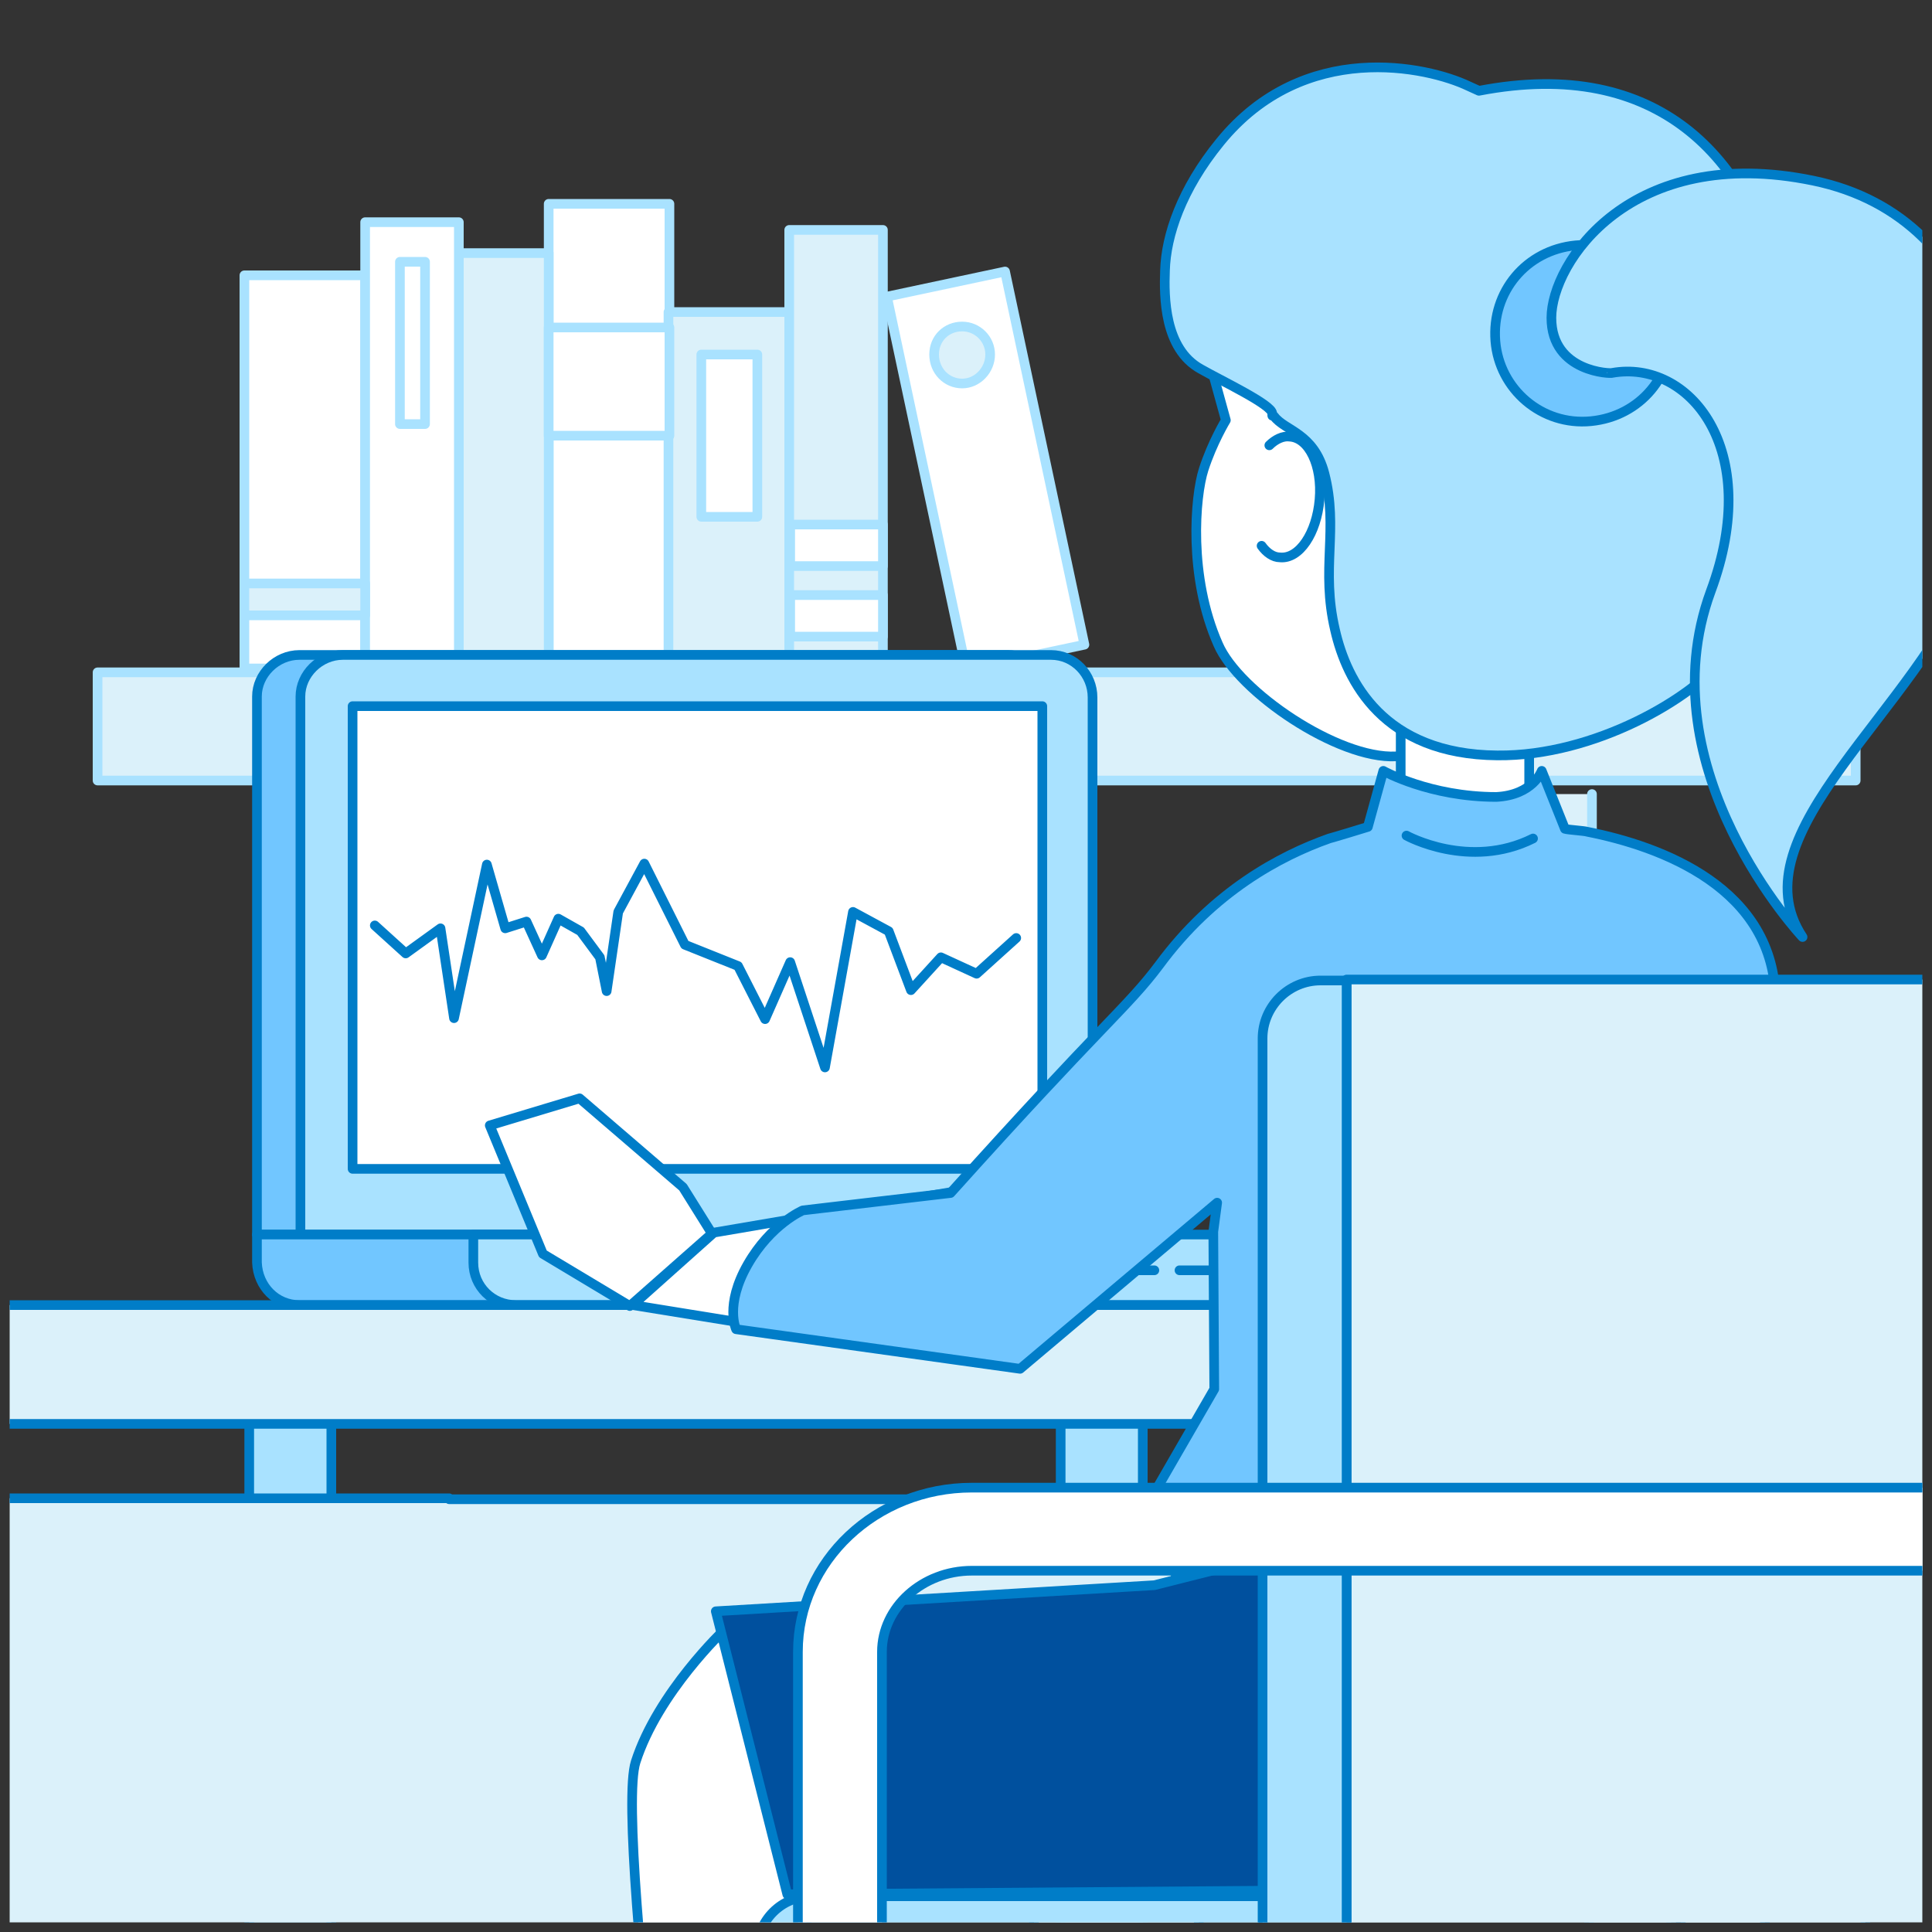
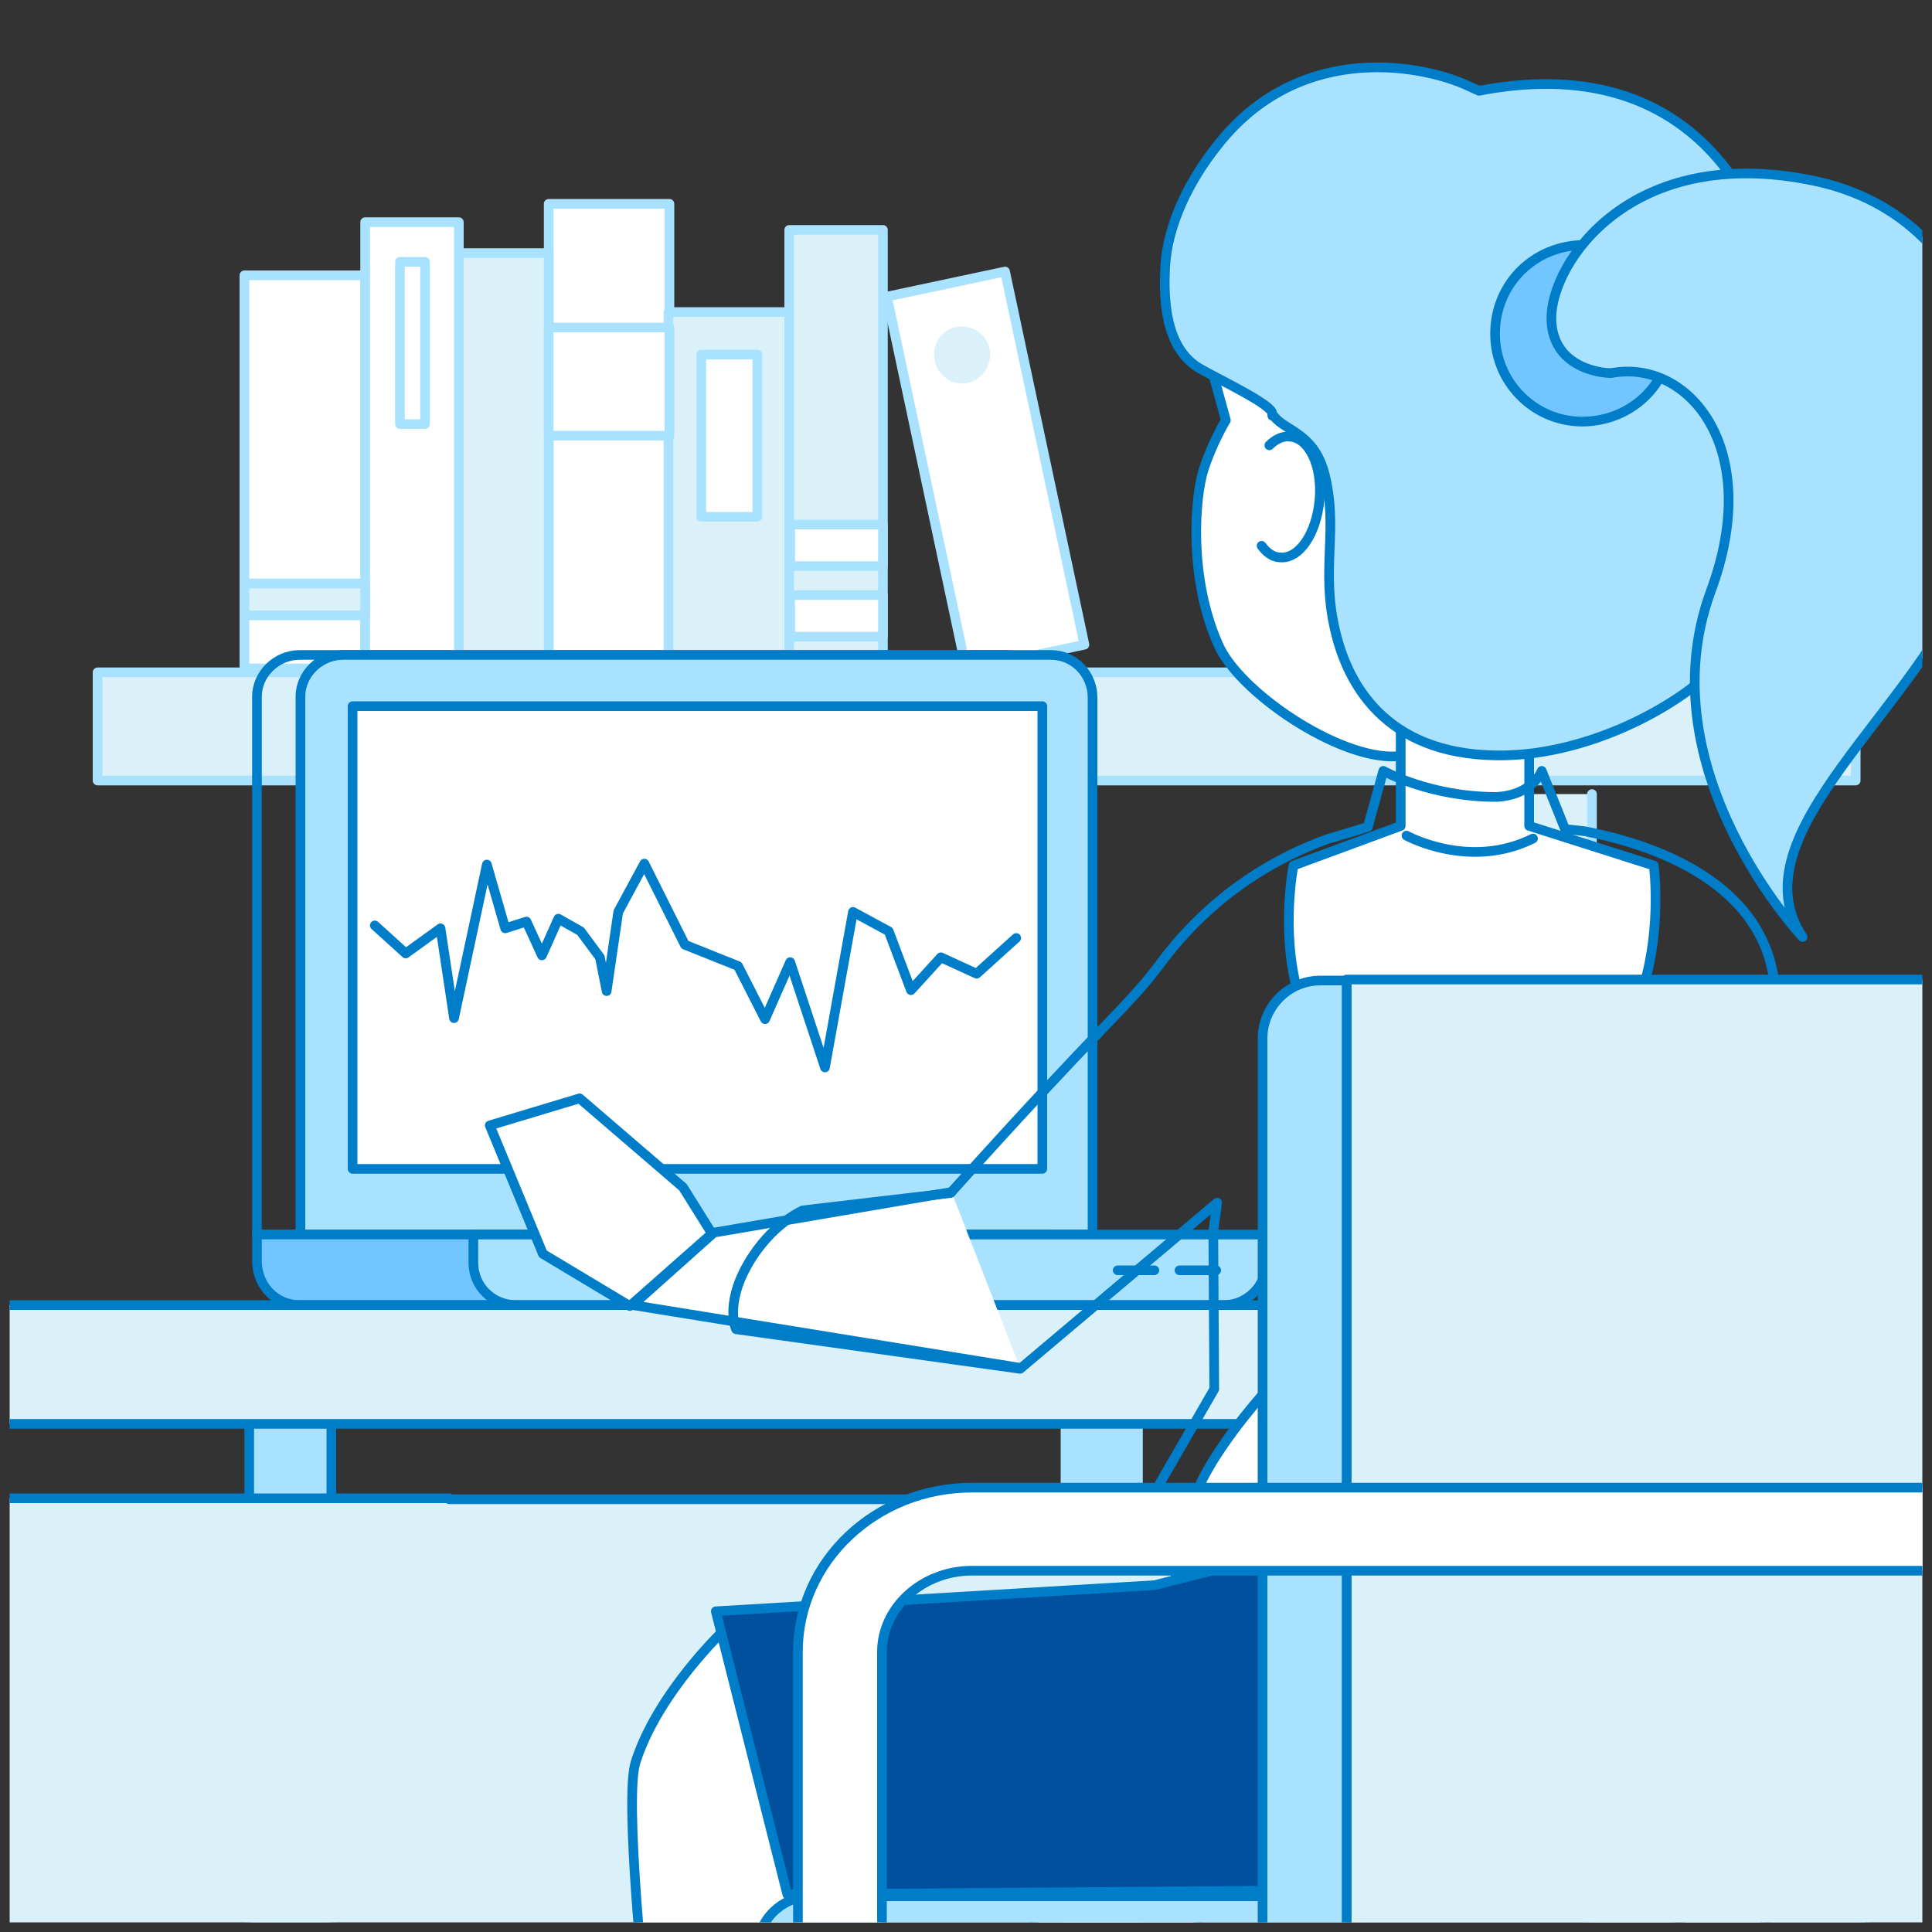
<svg xmlns="http://www.w3.org/2000/svg" xmlns:xlink="http://www.w3.org/1999/xlink" version="1.1" id="Layer_1" x="0px" y="0px" viewBox="0 0 200 200" style="enable-background:new 0 0 200 200;" xml:space="preserve">
  <rect x="0" y="0" width="200" height="200" fill="#333333" stroke="none" />
  <style type="text/css">
	.st0{fill:#DBF1FA;}
	.st1{fill:none;stroke:#A9E2FF;stroke-linecap:round;stroke-linejoin:round;}
	.st2{fill:#FFFFFF;}
	.st3{fill:none;stroke:#007DC8;stroke-linecap:round;stroke-linejoin:round;}
	.st4{fill:#71C6FF;}
	.st5{fill:#A9E2FF;}
	.st6{clip-path:url(#SVGID_00000046303726790356580190000014016798335346213786_);}
	.st7{fill:none;stroke:#007DC8;stroke-miterlimit:10;}
	.st8{fill:#00509E;}
</style>
  <g id="_65">
    <rect x="10.1" y="69.6" class="st0" width="182" height="11.2" />
    <rect x="10.1" y="69.6" class="st1" width="182" height="11.2" />
    <path class="st0" d="M152.2,82.2v11.2c0,3.4,2.8,6.3,6.3,6.3s6.3-2.8,6.3-6.3V82.2" />
    <path class="st1" d="M152.2,82.2v11.2c0,3.4,2.8,6.3,6.3,6.3s6.3-2.8,6.3-6.3V82.2" />
    <path class="st0" d="M37.1,82.2v11.2c0,3.4,2.8,6.3,6.3,6.3s6.3-2.8,6.3-6.3V82.2" />
    <path class="st1" d="M37.1,82.2v11.2c0,3.4,2.8,6.3,6.3,6.3s6.3-2.8,6.3-6.3V82.2" />
    <rect x="56.8" y="21.1" class="st2" width="12.5" height="48" />
    <rect x="56.8" y="21.1" class="st1" width="12.5" height="48" />
    <rect x="25.3" y="28.5" class="st2" width="12.5" height="40.7" />
    <rect x="25.3" y="28.5" class="st1" width="12.5" height="40.7" />
    <rect x="47.1" y="26.2" class="st0" width="9.7" height="43" />
    <rect x="47.1" y="26.2" class="st1" width="9.7" height="43" />
    <rect x="37.8" y="23" class="st2" width="9.7" height="46.2" />
    <rect x="37.8" y="23" class="st1" width="9.7" height="46.2" />
    <rect x="69.2" y="32.3" class="st0" width="12.5" height="36.9" />
    <rect x="69.2" y="32.3" class="st1" width="12.5" height="36.9" />
    <rect x="81.7" y="23.8" class="st0" width="9.7" height="45.4" />
    <rect x="81.7" y="23.8" class="st1" width="9.7" height="45.4" />
    <rect x="95.8" y="29" transform="matrix(0.978 -0.208 0.208 0.978 -7.907 22.272)" class="st2" width="12.5" height="39.5" />
    <rect x="95.8" y="29" transform="matrix(0.978 -0.208 0.208 0.978 -7.907 22.272)" class="st1" width="12.5" height="39.5" />
    <rect x="41.4" y="27.1" class="st2" width="2.6" height="16.8" />
    <rect x="41.4" y="27.1" class="st1" width="2.6" height="16.8" />
    <rect x="72.6" y="36.7" class="st2" width="5.8" height="16.8" />
    <rect x="72.6" y="36.7" class="st1" width="5.8" height="16.8" />
    <rect x="25.3" y="60.4" class="st0" width="12.5" height="3.3" />
    <rect x="25.3" y="60.4" class="st1" width="12.5" height="3.3" />
    <rect x="56.8" y="33.9" class="st2" width="12.5" height="11.2" />
    <rect x="56.8" y="33.9" class="st1" width="12.5" height="11.2" />
    <rect x="81.8" y="61.6" class="st2" width="9.6" height="4.3" />
    <rect x="81.8" y="61.6" class="st1" width="9.6" height="4.3" />
    <rect x="81.8" y="54.3" class="st2" width="9.6" height="4.3" />
    <rect x="81.8" y="54.3" class="st1" width="9.6" height="4.3" />
    <path class="st0" d="M102.5,36.7c0,1.6-1.3,3-2.9,3s-2.9-1.3-2.9-3s1.3-2.9,2.9-2.9S102.5,35.1,102.5,36.7" />
-     <path class="st1" d="M102.5,36.7c0,1.6-1.3,3-2.9,3s-2.9-1.3-2.9-3s1.3-2.9,2.9-2.9S102.5,35.1,102.5,36.7z" />
    <line class="st3" x1="21.9" y1="174.1" x2="184.8" y2="174.1" />
-     <path class="st4" d="M104.3,67.8H31c-2.4,0-4.4,2-4.4,4.3v55.7h82V72.2C108.7,69.8,106.7,67.8,104.3,67.8" />
    <path class="st3" d="M104.3,67.8H31c-2.4,0-4.4,2-4.4,4.3v55.7h82V72.2C108.7,69.8,106.7,67.8,104.3,67.8L104.3,67.8z" />
    <path class="st5" d="M108.8,67.8H35.5c-2.4,0-4.4,2-4.4,4.3v55.7h82V72.2C113.1,69.8,111.2,67.8,108.8,67.8" />
    <path class="st3" d="M108.8,67.8H35.5c-2.4,0-4.4,2-4.4,4.3v55.7h82V72.2C113.1,69.8,111.2,67.8,108.8,67.8L108.8,67.8z" />
    <path class="st4" d="M31,135.1h73.3c2.4,0,4.3-2,4.3-4.4v-2.9h-82v2.9C26.7,133.2,28.6,135.1,31,135.1" />
    <path class="st3" d="M31,135.1h73.3c2.4,0,4.3-2,4.3-4.4v-2.9h-82v2.9C26.7,133.2,28.6,135.1,31,135.1z" />
    <path class="st5" d="M53.4,135.1h73.3c2.4,0,4.4-2,4.4-4.4v-2.9H49v2.9C49,133.2,51,135.1,53.4,135.1" />
    <path class="st3" d="M53.4,135.1h73.3c2.4,0,4.4-2,4.4-4.4v-2.9H49v2.9C49,133.2,51,135.1,53.4,135.1z" />
    <path class="st0" d="M83.8,130.8h12.4c1,0,1.8-0.8,1.8-1.8v-1.2H82.1v1.2C82.1,130,82.8,130.8,83.8,130.8" />
    <path class="st3" d="M83.8,130.8h12.4c1,0,1.8-0.8,1.8-1.8v-1.2H82.1v1.2C82.1,130,82.8,130.8,83.8,130.8z" />
    <rect x="36.5" y="73.1" class="st2" width="71.4" height="47.9" />
    <rect x="36.5" y="73.1" class="st3" width="71.4" height="47.9" />
    <line class="st3" x1="125.9" y1="131.5" x2="122.1" y2="131.5" />
    <line class="st3" x1="119.5" y1="131.5" x2="115.7" y2="131.5" />
    <polyline class="st2" points="105.2,97.1 101.1,100.8 97.4,99.1 94.3,102.5 92,96.4 88.3,94.4 85.4,110.5 81.8,99.6 79.2,105.5    76.4,100 70.9,97.8 68.8,93.6 66.7,89.4 64,94.4 62.8,102.6 62.1,99.1 60.1,96.4 57.8,95.1 56.1,98.9 54.5,95.4 52.3,96.1    50.4,89.5 47,105.4 45.6,96.1 42,98.7 38.8,95.8  " />
    <polyline class="st3" points="105.2,97.1 101.1,100.8 97.4,99.1 94.3,102.5 92,96.4 88.3,94.4 85.4,110.5 81.8,99.6 79.2,105.5    76.4,100 70.9,97.8 68.8,93.6 66.7,89.4 64,94.4 62.8,102.6 62.1,99.1 60.1,96.4 57.8,95.1 56.1,98.9 54.5,95.4 52.3,96.1    50.4,89.5 47,105.4 45.6,96.1 42,98.7 38.8,95.8  " />
    <g>
      <defs>
        <rect id="SVGID_1_" x="1" y="1" width="198" height="198" />
      </defs>
      <clipPath id="SVGID_00000119805675834574814290000005832302649398898341_">
        <use xlink:href="#SVGID_1_" style="overflow:visible;" />
      </clipPath>
      <g style="clip-path:url(#SVGID_00000119805675834574814290000005832302649398898341_);">
        <path class="st0" d="M166.4,262.2h4.6c1.1,0,2-0.9,2-2V147.3h-8.4c-0.1,0-0.1,0.1-0.1,0.1v112.8     C164.5,261.3,165.4,262.2,166.4,262.2" />
        <path class="st7" d="M166.4,262.2h4.6c1.1,0,2-0.9,2-2V147.3h-8.4c-0.1,0-0.1,0.1-0.1,0.1v112.8     C164.5,261.3,165.4,262.2,166.4,262.2z" />
        <path class="st5" d="M111.7,262.2h4.6c1.1,0,2-0.9,2-2V147.3h-8.4c-0.1,0-0.1,0.1-0.1,0.1v112.8     C109.7,261.3,110.6,262.2,111.7,262.2" />
-         <path class="st7" d="M111.7,262.2h4.6c1.1,0,2-0.9,2-2V147.3h-8.4c-0.1,0-0.1,0.1-0.1,0.1v112.8     C109.7,261.3,110.6,262.2,111.7,262.2z" />
        <path class="st5" d="M27.7,262.2h4.6c1.1,0,2-0.9,2-2V147.3h-8.4c-0.1,0-0.1,0.1-0.1,0.1v112.8C25.8,261.3,26.6,262.2,27.7,262.2     " />
        <path class="st7" d="M27.7,262.2h4.6c1.1,0,2-0.9,2-2V147.3h-8.4c-0.1,0-0.1,0.1-0.1,0.1v112.8C25.8,261.3,26.6,262.2,27.7,262.2     z" />
        <rect x="-54.1" y="135.1" class="st0" width="252.2" height="12.3" />
        <rect x="-54.1" y="135.1" class="st3" width="252.2" height="12.3" />
        <polygon class="st0" points="46.5,155.1 46.5,155.2 193.1,155.2 193.1,256.2 46.5,256.2 -48.8,256.2 -48.8,155.1    " />
        <polygon class="st3" points="46.5,155.1 46.5,155.2 193.1,155.2 193.1,256.2 46.5,256.2 -48.8,256.2 -48.8,155.1    " />
        <path class="st2" d="M131.3,143.7c0,0-4.5,4.9-6.8,9.4c-2.2,4.5-3.2,12.8-3.2,12.8h44.2c0,0-0.3-7.9-2.8-12.5     c-2.9-5.6-7.6-9.7-7.6-9.7L131.3,143.7L131.3,143.7z" />
        <path class="st3" d="M131.3,143.7c0,0-4.5,4.9-6.8,9.4c-2.2,4.5-3.2,12.8-3.2,12.8h44.2c0,0-0.3-7.9-2.8-12.5     c-2.9-5.6-7.6-9.7-7.6-9.7L131.3,143.7L131.3,143.7z" />
        <path class="st2" d="M144.5,78.3L144.5,78.3c4.6-0.2,18.2-4.8,17.7-14.8l-1.5-29.8c-0.4-9.1-8.2-16.1-17.3-15.7l-3.7,0.2     c-9.1,0.5-14.8,10.4-14.4,19.5l1.6,5.8c0,0-1.4,2.3-2.3,5.1s-1.6,11.1,1.5,18.1C128.2,71.6,138.5,78.6,144.5,78.3" />
        <path class="st3" d="M144.5,78.3L144.5,78.3c4.6-0.2,18.2-4.8,17.7-14.8l-1.5-29.8c-0.4-9.1-8.2-16.1-17.3-15.7l-3.7,0.2     c-9.1,0.5-14.8,10.4-14.4,19.5l1.6,5.8c0,0-1.4,2.3-2.3,5.1s-1.6,11.1,1.5,18.1C128.2,71.6,138.5,78.6,144.5,78.3L144.5,78.3z" />
        <path class="st2" d="M72.8,257.5h9.4l1.4-62.4l5.7-9.5h20.1l-2.4,10.3l0.7,61.6h9.3l7.4-61l10.8-29.1L75,168.7     c0,0-6.9,6.5-9.2,13.7S72.8,257.5,72.8,257.5" />
        <path class="st3" d="M72.8,257.5h9.4l1.4-62.4l5.7-9.5h20.1l-2.4,10.3l0.7,61.6h9.3l7.4-61l10.8-29.1L75,168.7     c0,0-6.9,6.5-9.2,13.7S72.8,257.5,72.8,257.5L72.8,257.5z" />
        <polygon class="st2" points="127.3,173.4 127.3,191.4 125.1,193.1 120.3,183.9 120.3,175.7    " />
-         <polygon class="st3" points="127.3,173.4 127.3,191.4 125.1,193.1 120.3,183.9 120.3,175.7    " />
        <path class="st2" d="M133.9,89.6c0,0-5.3,26.4,19.2,24.8c21.4,0,18.1-24.8,18.1-24.8l-12.9-4.1V71.7H145v13.8L133.9,89.6     L133.9,89.6z" />
        <path class="st3" d="M133.9,89.6c0,0-5.3,26.4,19.2,24.8c21.4,0,18.1-24.8,18.1-24.8l-12.9-4.1V71.7H145v13.8L133.9,89.6     L133.9,89.6z" />
        <polyline class="st2" points="105.6,141.6 65.5,135.1 73.9,127.6 98.5,123.4    " />
        <polyline class="st3" points="105.6,141.6 65.5,135.1 73.9,127.6 98.5,123.4    " />
-         <path class="st4" d="M116.4,159.9l9.3-16.1l-0.1-16.3l0.4-3l-20.4,17.2l-29.4-4.1c0,0-1.2-2.5,1.2-6.7c2.4-4.2,5.7-5.6,5.7-5.6     l15.3-1.8c15.8-17.6,18.3-19.2,21.6-23.6c5.6-7.6,12.5-11.3,17.6-13.1c0.4-0.1,3.7-1.1,4-1.2l1.6-5.8c0,0,4.8,2.7,11.7,2.7     c3.8-0.2,4.7-2.7,4.7-2.7l2.4,6c0.3,0.1,2,0.2,2.3,0.3c7.6,1.5,19.5,5.8,19.5,17.6c0,8.1,2.4,36.2,2.2,43.8     c-0.2,14.2-0.3,26.7-0.3,33.9l-9.9-3.5v-68.7v8.6l-18.3,48L116.4,159.9L116.4,159.9z" />
        <path class="st3" d="M116.4,159.9l9.3-16.1l-0.1-16.3l0.4-3l-20.4,17.2l-29.4-4.1c0,0-1.2-2.5,1.2-6.7c2.4-4.2,5.7-5.6,5.7-5.6     l15.3-1.8c15.8-17.6,18.3-19.2,21.6-23.6c5.6-7.6,12.5-11.3,17.6-13.1c0.4-0.1,3.7-1.1,4-1.2l1.6-5.8c0,0,4.8,2.7,11.7,2.7     c3.8-0.2,4.7-2.7,4.7-2.7l2.4,6c0.3,0.1,2,0.2,2.3,0.3c7.6,1.5,19.5,5.8,19.5,17.6c0,8.1,2.4,36.2,2.2,43.8     c-0.2,14.2-0.3,26.7-0.3,33.9l-9.9-3.5v-68.7v8.6l-18.3,48L116.4,159.9L116.4,159.9z" />
        <rect x="134.3" y="131.9" class="st2" width="35.2" height="4.8" />
        <rect x="134.3" y="131.9" class="st3" width="35.2" height="4.8" />
        <polygon class="st8" points="164,195.7 174.8,195.7 181.6,194.6 189.4,164.3 136.1,159.9 119.5,164.1 74.1,166.8 81.5,196.1      134.4,195.7 144.5,195.7    " />
        <polygon class="st3" points="164,195.7 174.8,195.7 181.6,194.6 189.4,164.3 136.1,159.9 119.5,164.1 74.1,166.8 81.5,196.1      134.4,195.7 144.5,195.7    " />
        <path class="st5" d="M137.1,49c-1.1-4.2-4.1-4.4-5.2-5.9c-0.2-0.3-0.2,0.2-0.2-0.3c0-0.9-5.3-3.4-7.4-4.6     c-3.8-2.1-3.8-7.5-3.7-10.2c0.1-3.6,1.7-8.4,5.7-13.3C135,4,147.8,6.9,152,8.9l1.1,0.5c37.4-7.2,37.5,42.9,25.3,58.7     c-3.1,4.1-13.3,10.2-23.4,10.1c-11.8-0.1-15.6-7.7-16.8-13C136.7,58.8,138.6,54.8,137.1,49" />
        <path class="st3" d="M137.1,49c-1.1-4.2-4.1-4.4-5.2-5.9c-0.2-0.3-0.2,0.2-0.2-0.3c0-0.9-5.3-3.4-7.4-4.6     c-3.8-2.1-3.8-7.5-3.7-10.2c0.1-3.6,1.7-8.4,5.7-13.3C135,4,147.8,6.9,152,8.9l1.1,0.5c37.4-7.2,37.5,42.9,25.3,58.7     c-3.1,4.1-13.3,10.2-23.4,10.1c-11.8-0.1-15.6-7.7-16.8-13C136.7,58.8,138.6,54.8,137.1,49L137.1,49z" />
        <path class="st0" d="M192,269.7c2.4,0,4.3-1.9,4.3-4.3s-1.9-4.3-4.3-4.3c-5.1,0-9.3-3.8-9.3-8.4v-81.7c0-4.6,4.2-8.4,9.3-8.4     h28.6c2.4,0,4.3-1.9,4.3-4.3s-1.9-4.3-4.3-4.3H192c-9.9,0-18,7.6-18,17v81.7C174.1,262,182.1,269.7,192,269.7" />
        <path class="st7" d="M192,269.7c2.4,0,4.3-1.9,4.3-4.3s-1.9-4.3-4.3-4.3c-5.1,0-9.3-3.8-9.3-8.4v-81.7c0-4.6,4.2-8.4,9.3-8.4     h28.6c2.4,0,4.3-1.9,4.3-4.3s-1.9-4.3-4.3-4.3H192c-9.9,0-18,7.6-18,17v81.7C174.1,262,182.1,269.7,192,269.7L192,269.7z" />
        <path class="st5" d="M130.8,204.9v-8.6H84c-3.1,0-5.6,2.5-5.6,5.6v3.1H130.8z" />
        <path class="st3" d="M130.8,204.9v-8.6H84c-3.1,0-5.6,2.5-5.6,5.6v3.1H130.8z" />
        <rect x="139.4" y="101.4" class="st0" width="73.8" height="103.4" />
        <rect x="139.4" y="101.4" class="st3" width="73.8" height="103.4" />
        <path class="st5" d="M130.8,204.9h8.6V101.5h-2.7c-3.3,0-6,2.7-6,6V204.9z" />
        <path class="st3" d="M130.8,204.9h8.6V101.5h-2.7c-3.3,0-6,2.7-6,6V204.9z" />
        <path class="st2" d="M100.6,269.7h120.1c2.4,0,4.3-1.9,4.3-4.3s-1.9-4.3-4.3-4.3H100.6c-5.2,0-9.3-3.8-9.3-8.4v-81.7     c0-4.6,4.2-8.4,9.3-8.4h120.1c2.4,0,4.3-1.9,4.3-4.3s-1.9-4.3-4.3-4.3H100.6c-9.9,0-18,7.6-18,17v81.7     C82.6,262,90.7,269.7,100.6,269.7" />
        <path class="st7" d="M100.6,269.7h120.1c2.4,0,4.3-1.9,4.3-4.3s-1.9-4.3-4.3-4.3H100.6c-5.2,0-9.3-3.8-9.3-8.4v-81.7     c0-4.6,4.2-8.4,9.3-8.4h120.1c2.4,0,4.3-1.9,4.3-4.3s-1.9-4.3-4.3-4.3H100.6c-9.9,0-18,7.6-18,17v81.7     C82.6,262,90.7,269.7,100.6,269.7L100.6,269.7z" />
        <path class="st4" d="M154.8,35.3c0.4,5,4.8,8.8,9.9,8.3s8.7-4.8,8.3-9.9c-0.4-5-4.8-8.8-9.9-8.3S154.4,30.2,154.8,35.3" />
        <path class="st3" d="M154.8,35.3c0.4,5,4.8,8.8,9.9,8.3s8.7-4.8,8.3-9.9c-0.4-5-4.8-8.8-9.9-8.3S154.4,30.2,154.8,35.3z" />
        <path class="st2" d="M130.6,56.5c0.5,0.7,1.2,1.2,1.9,1.2c2,0.2,3.8-2.5,4.1-6c0.3-3.5-1.1-6.4-3.1-6.5c-0.7-0.1-1.5,0.3-2.1,0.9     " />
        <path class="st3" d="M130.6,56.5c0.5,0.7,1.2,1.2,1.9,1.2c2,0.2,3.8-2.5,4.1-6c0.3-3.5-1.1-6.4-3.1-6.5c-0.7-0.1-1.5,0.3-2.1,0.9     " />
        <path class="st5" d="M160.6,32.9c0-5.7,8.2-18.1,27.1-14.2s22.1,25.5,16.5,40.1c-5.6,14.7-24.7,27.5-17.6,38.2     c0,0-16.3-17.3-9.5-35.8c5.5-14.8-2.3-24-10.2-22.6C166.9,38.7,160.6,38.6,160.6,32.9" />
        <path class="st3" d="M160.6,32.9c0-5.7,8.2-18.1,27.1-14.2s22.1,25.5,16.5,40.1c-5.6,14.7-24.7,27.5-17.6,38.2     c0,0-16.3-17.3-9.5-35.8c5.5-14.8-2.3-24-10.2-22.6C166.9,38.7,160.6,38.6,160.6,32.9z" />
        <polygon class="st2" points="73.7,127.7 70.7,122.9 60,113.7 50.7,116.5 56.2,129.8 65.2,135.2    " />
        <polygon class="st3" points="73.7,127.7 70.7,122.9 60,113.7 50.7,116.5 56.2,129.8 65.2,135.2    " />
        <path class="st3" d="M145.6,86.5c0,0,6.5,3.6,13.1,0.3" />
      </g>
    </g>
  </g>
</svg>